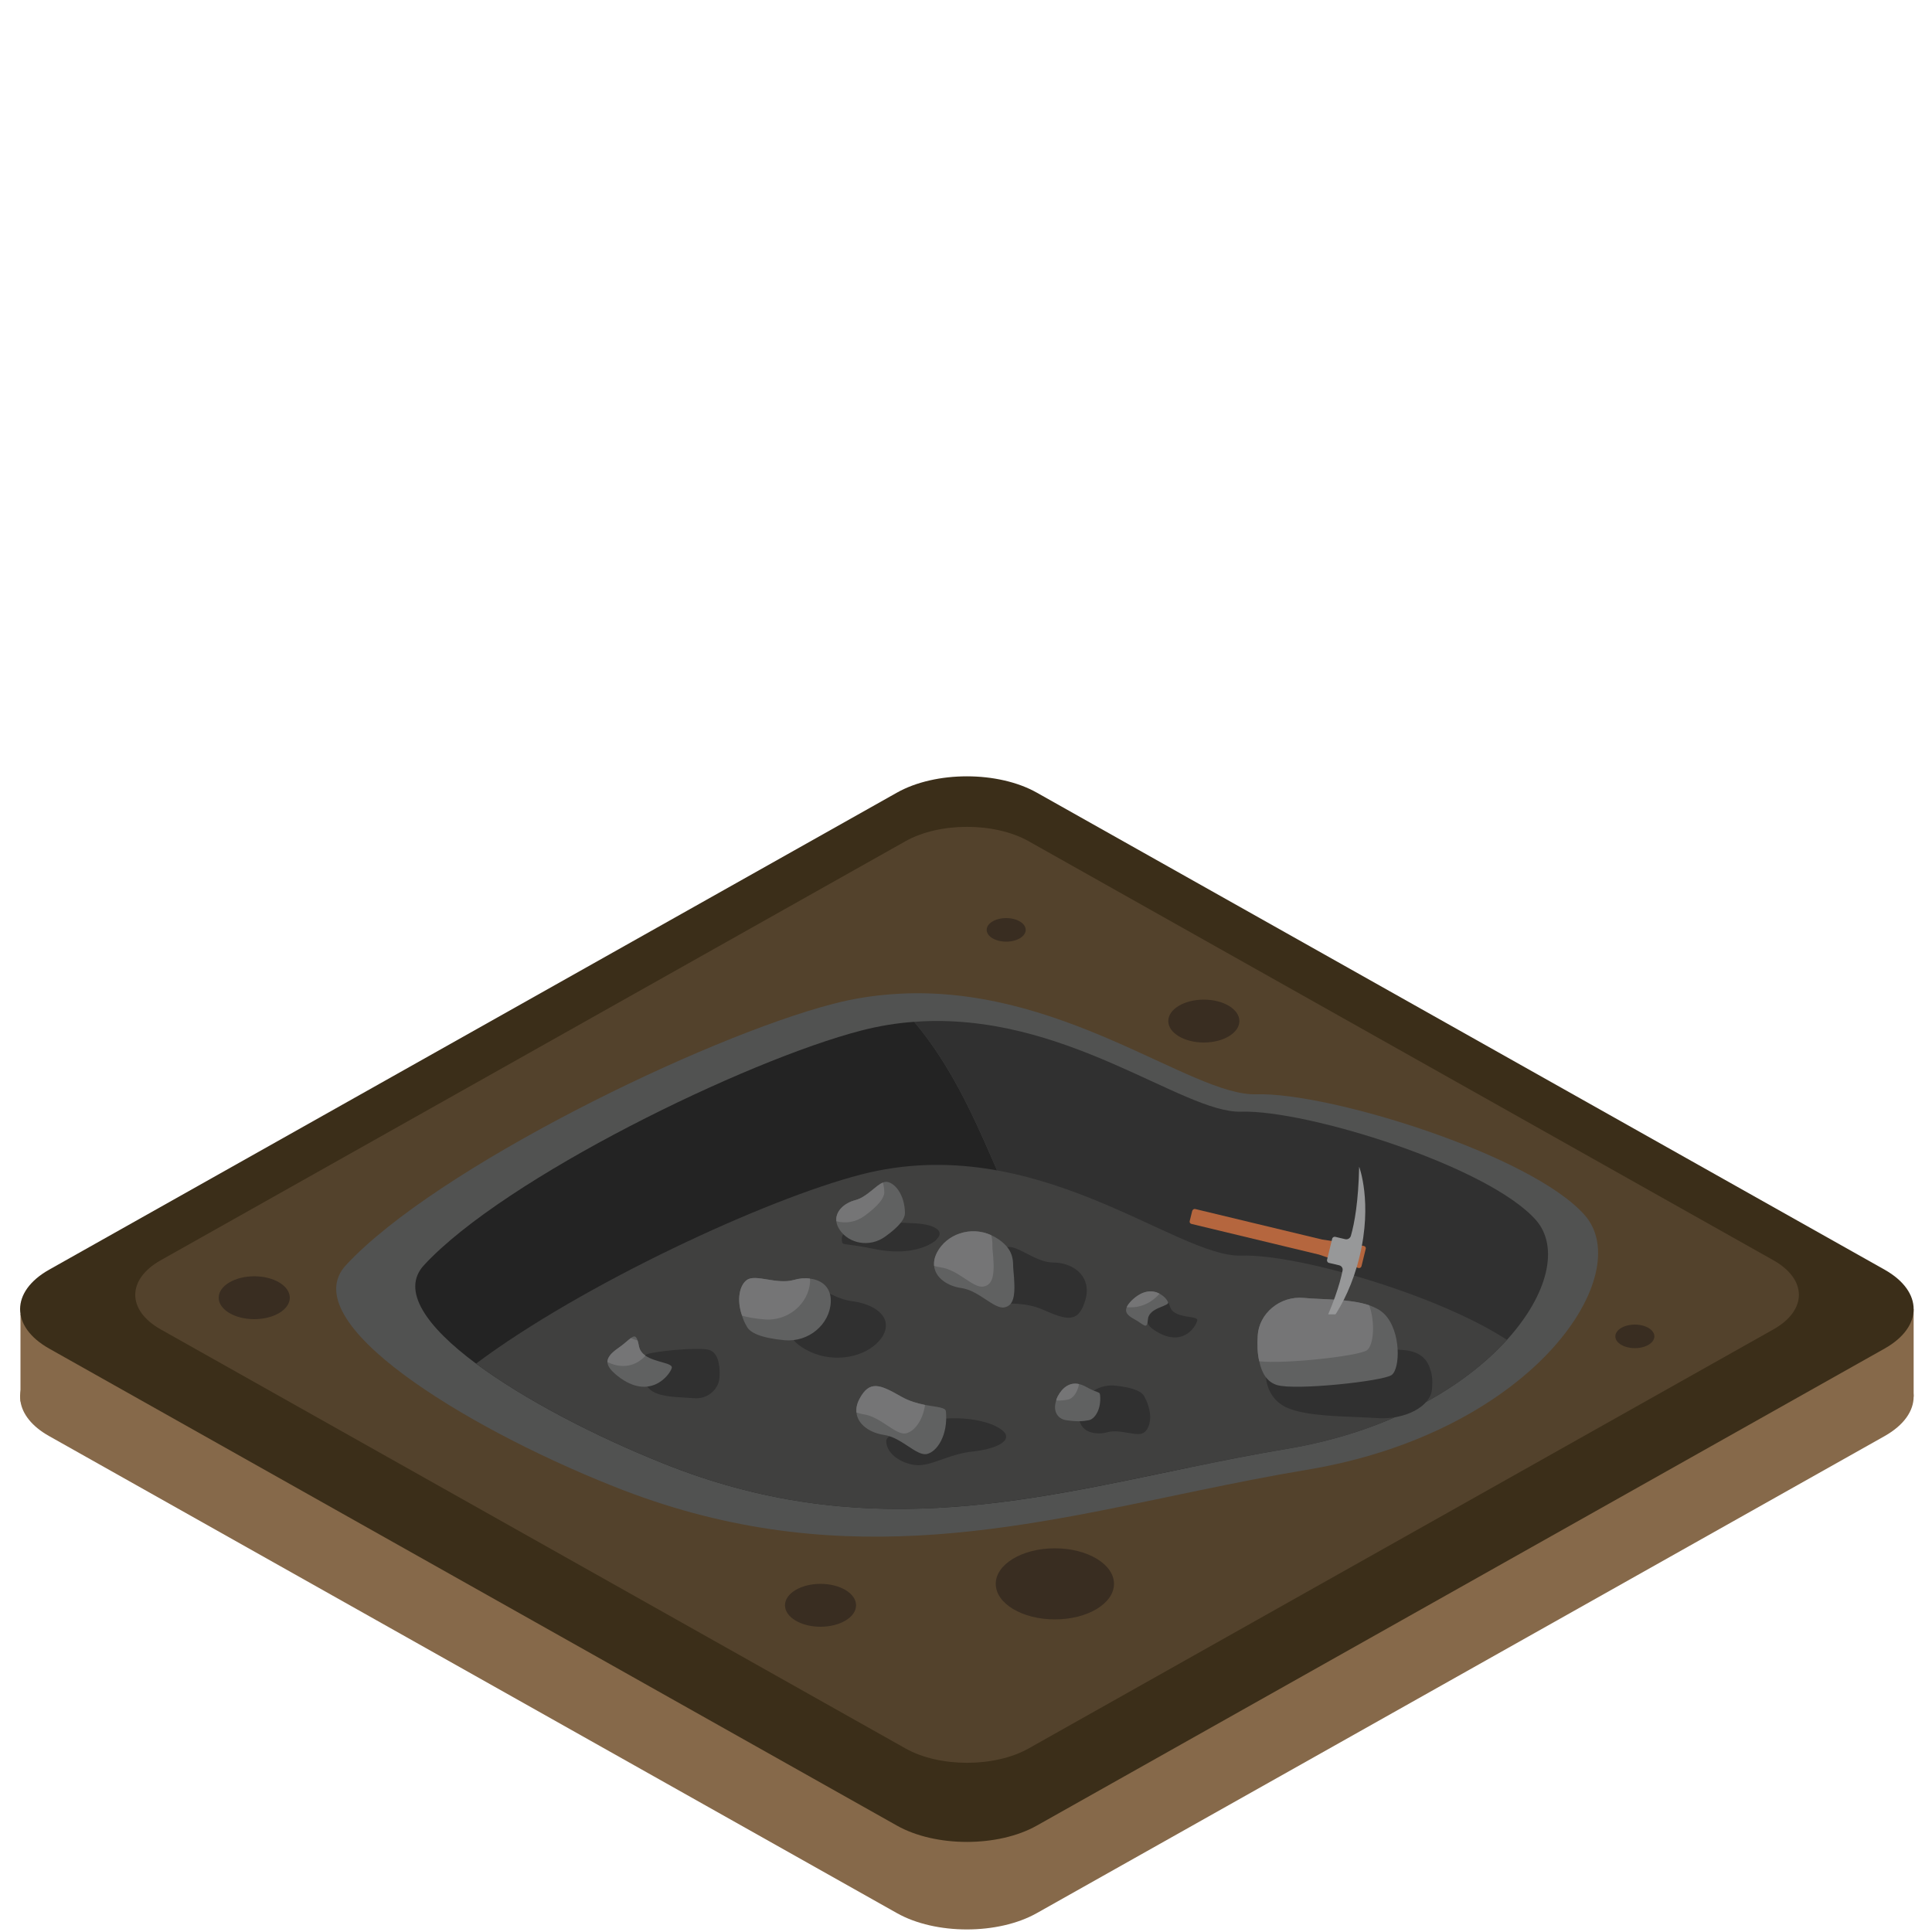
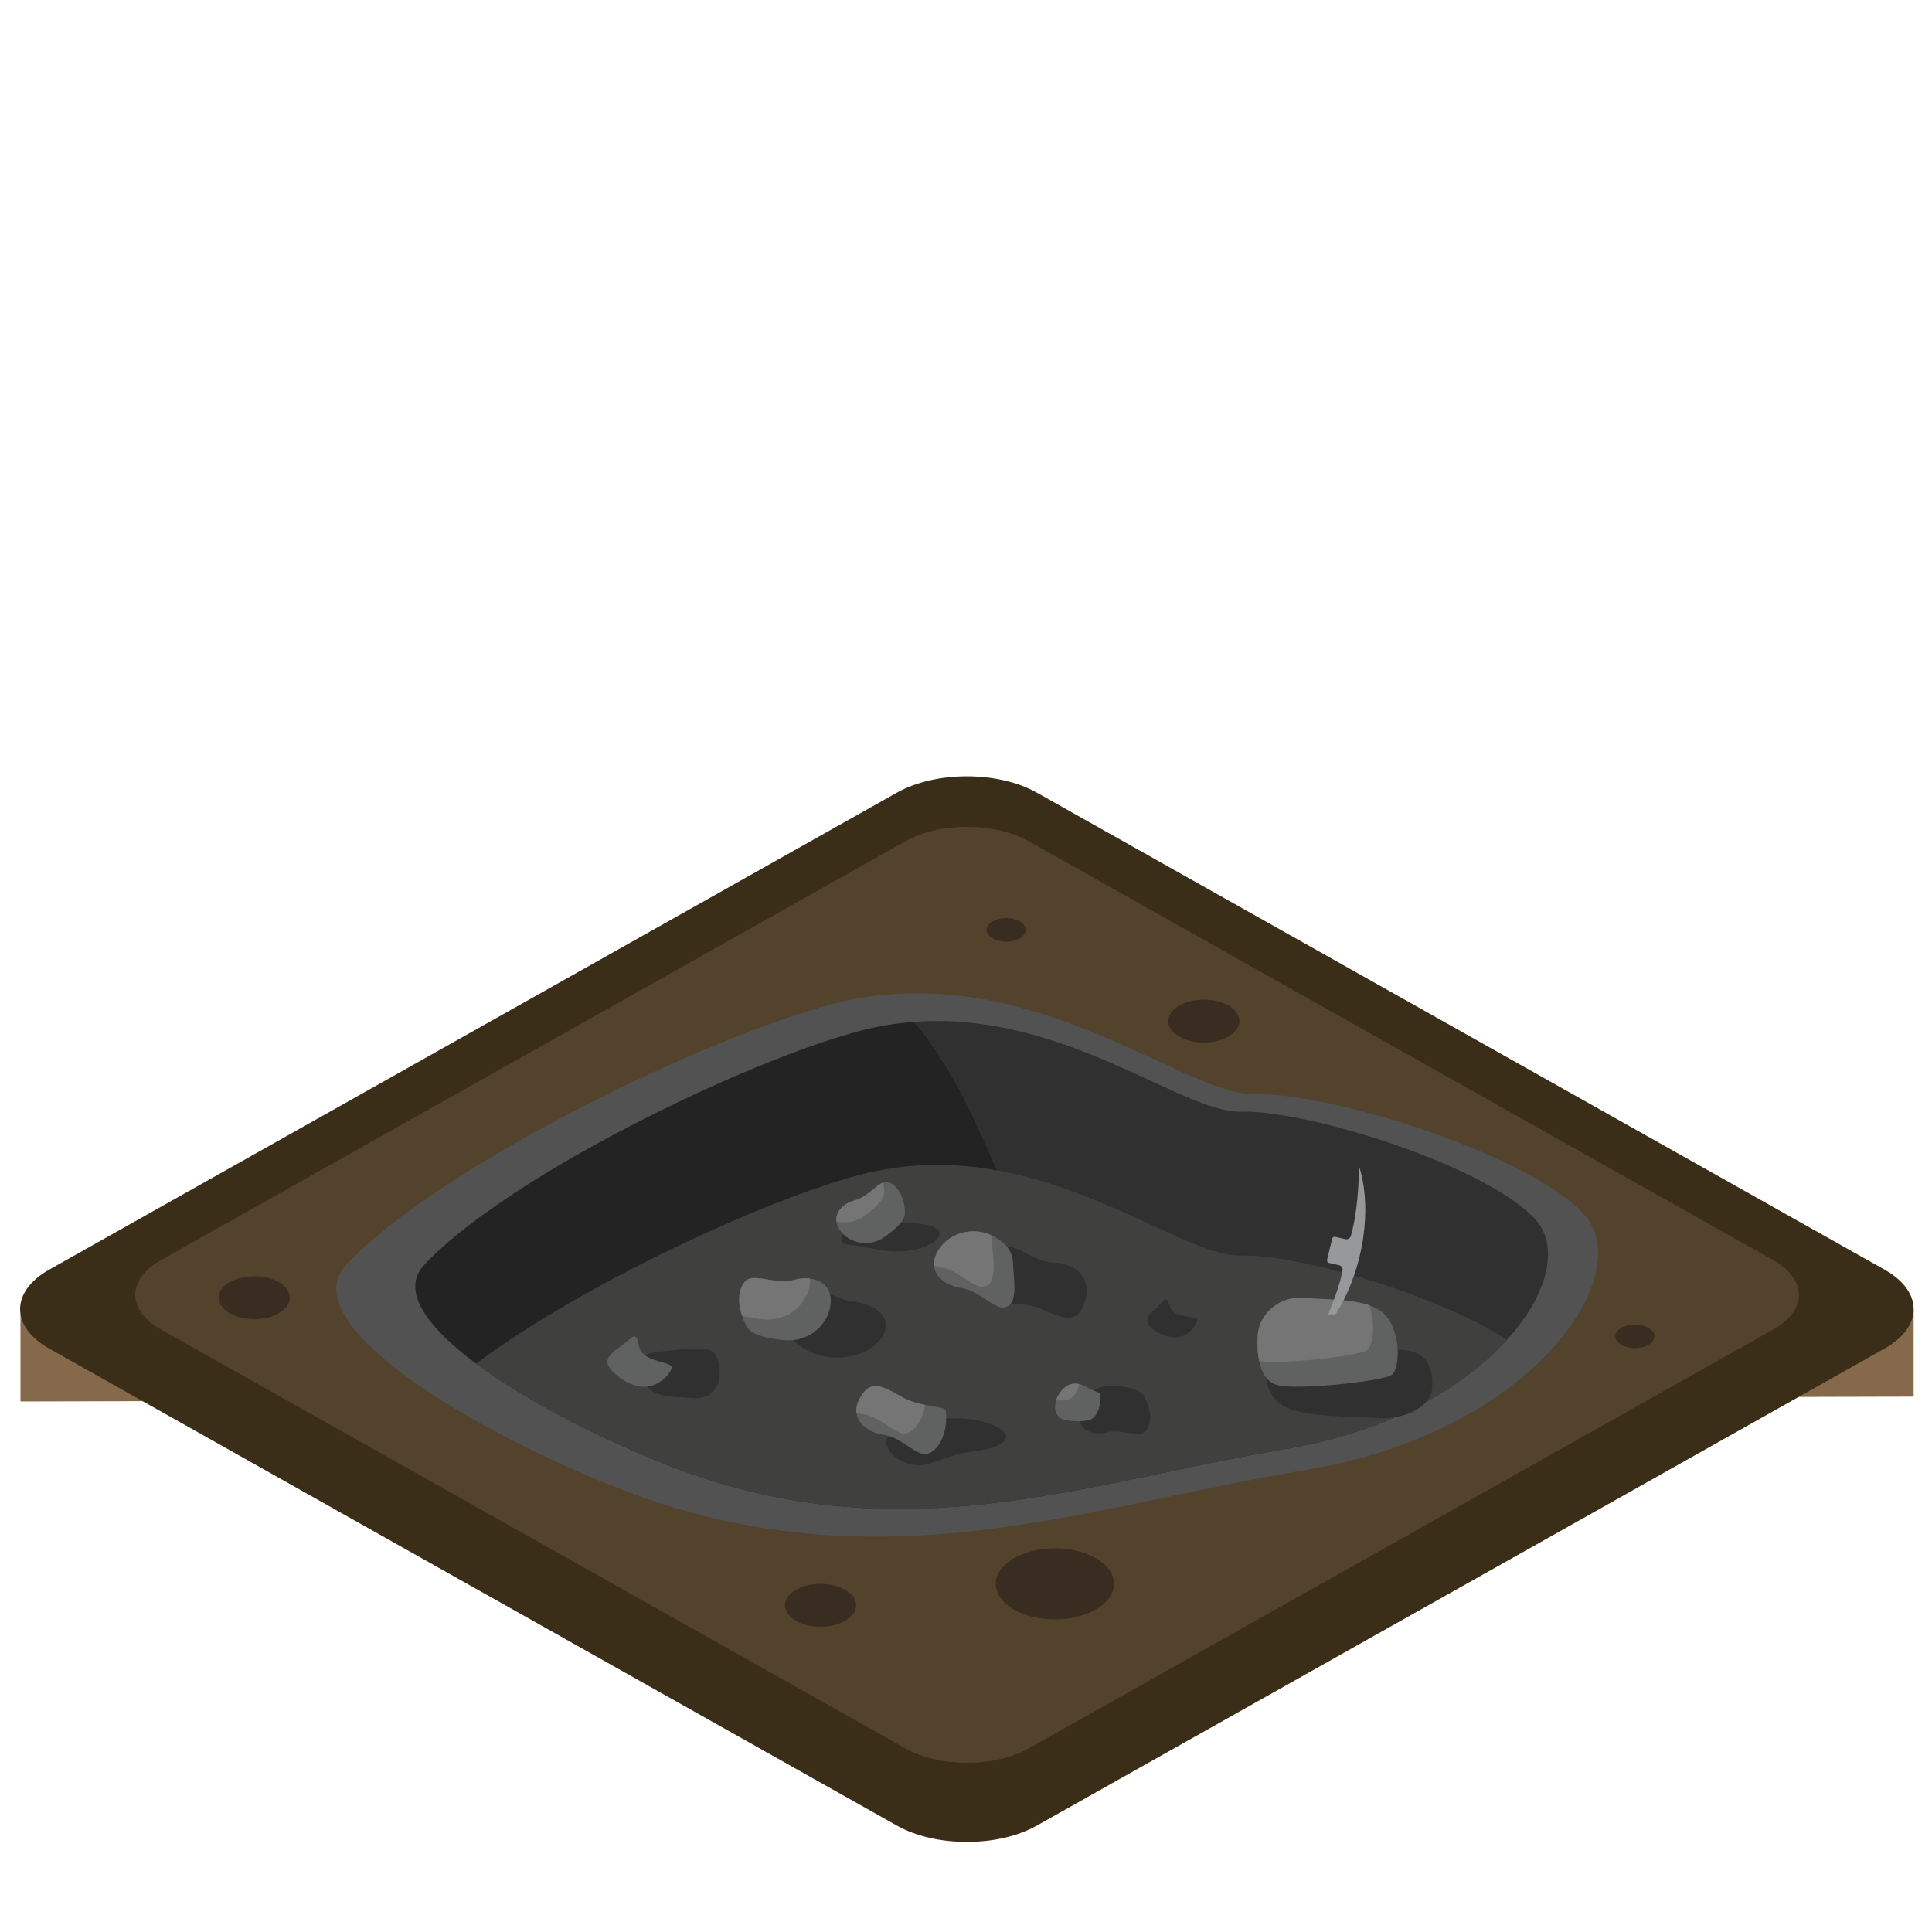
<svg xmlns="http://www.w3.org/2000/svg" version="1.1" id="Layer_1" x="0px" y="0px" viewBox="0 0 100 100" enable-background="new 0 0 100 100" xml:space="preserve">
-   <path fill="#86694A" d="M46.42,99.02L2.54,74.33c-0.89-0.5-1.38-1.14-1.48-1.79c-0.13-0.82,0.37-1.66,1.48-2.29l43.88-24.69  c2-1.13,5.25-1.13,7.25,0l43.88,24.69c2,1.13,2,2.95,0,4.08L53.67,99.02C51.67,100.15,48.42,100.15,46.42,99.02z" />
  <polygon fill="#86694A" points="1.06,68.01 99.05,67.76 99.05,72.29 1.06,72.54 " />
  <path fill="#3B2E19" d="M46.42,94.49L2.54,69.8c-2-1.13-2-2.95,0-4.08l43.88-24.69c2-1.13,5.25-1.13,7.25,0l43.88,24.69  c2,1.13,2,2.95,0,4.08L53.67,94.49C51.67,95.62,48.42,95.62,46.42,94.49z" />
  <path fill="#53422C" d="M46.87,90.5L8.32,68.81c-1.76-0.99-1.76-2.59,0-3.58l38.55-21.69c1.76-0.99,4.61-0.99,6.37,0l38.55,21.69  c1.76,0.99,1.76,2.59,0,3.58L53.24,90.5C51.48,91.49,48.63,91.49,46.87,90.5z" />
  <ellipse fill="#392D21" cx="62.31" cy="52.85" rx="1.84" ry="1.11" />
  <ellipse fill="#392D21" cx="52.08" cy="48.13" rx="1.01" ry="0.61" />
  <ellipse fill="#392D21" cx="84.62" cy="69.17" rx="1.01" ry="0.61" />
  <path fill="#515251" d="M82.02,62.89c-2.76-3.12-13.21-6.36-16.99-6.25c-3.39,0.11-10.23-5.83-18.86-5.18  c-0.99,0.07-2.02,0.23-3.05,0.5c-6.64,1.72-20.55,8.49-25.21,13.52c-1.36,1.46,0.13,3.55,3,5.68c2.76,2.05,6.8,4.16,10.81,5.76  c11.3,4.53,20.73,2.22,30.36,0.22c1.84-0.38,3.68-0.75,5.54-1.06c5.93-0.98,10.27-3.56,12.74-6.29  C82.73,67.16,83.37,64.42,82.02,62.89z" />
  <ellipse fill="#392D21" cx="13.16" cy="67.17" rx="1.84" ry="1.11" />
  <ellipse fill="#392D21" cx="42.47" cy="83.09" rx="1.84" ry="1.11" />
  <ellipse fill="#392D21" cx="54.6" cy="81.98" rx="3.06" ry="1.84" />
  <path fill="#303030" d="M78,69.35c-2.22,2.45-6.12,4.77-11.44,5.65c-1.67,0.28-3.32,0.61-4.97,0.95c-1.55-4.46-5.31-9.88-7.51-11.29  c-2.03-1.3-3.06-7.39-6.76-11.77c7.75-0.58,13.89,4.75,16.93,4.65c3.39-0.1,12.77,2.81,15.25,5.61C80.71,64.53,80.14,66.99,78,69.35  z" />
  <path fill="#232323" d="M61.59,75.95c-8.64,1.79-17.11,3.87-27.25-0.2c-3.6-1.44-7.22-3.33-9.7-5.17c-2.57-1.91-3.91-3.79-2.69-5.1  c4.18-4.52,16.67-10.6,22.63-12.14c0.93-0.24,1.85-0.39,2.74-0.45c3.7,4.38,4.73,10.47,6.76,11.77  C56.28,66.07,60.04,71.49,61.59,75.95z" />
  <path fill="#40403F" d="M78,69.35c-2.22,2.45-6.12,4.77-11.44,5.65c-10.45,1.72-20.15,5.6-32.22,0.75c-3.6-1.44-7.22-3.33-9.7-5.17  c5.44-4.07,14.97-8.51,19.94-9.79c9.04-2.33,16.28,4.31,19.67,4.2C67.14,64.9,74.39,67,78,69.35z" />
  <path fill="#303030" d="M55.85,73.22c0.05-0.88,0.9-1.6,1.87-1.5c0.97,0.1,1.38,0.31,1.51,0.56c0.08,0.15,0.15,0.3,0.19,0.44  c0.23,0.66,0.08,1.23-0.21,1.43c-0.35,0.25-1.18-0.2-1.88-0.02c-0.21,0.06-0.43,0.08-0.64,0.05C56.21,74.13,55.82,73.83,55.85,73.22  z" />
  <path fill="#303030" d="M41.36,66.33c0.67-0.09,1.6,0.87,2.74,1.02c0.85,0.1,1.68,0.52,1.75,1.16c0.02,0.21-0.03,0.44-0.19,0.69  c-0.63,0.95-2.18,1.35-3.48,0.87c-0.07-0.03-0.15-0.06-0.22-0.09c-1.36-0.63-1.14-1.34-1.19-1.68  C40.64,67.05,40.69,66.44,41.36,66.33z" />
  <path fill="#303030" d="M33.41,70.13c0.25-0.18,2.76-0.42,3.29-0.26c0.29,0.09,0.44,0.36,0.5,0.69c0.05,0.22,0.06,0.48,0.04,0.74  c-0.04,0.63-0.64,1.14-1.33,1.07c-0.53-0.05-1.32-0.03-1.87-0.23c-0.17-0.06-0.32-0.14-0.43-0.25  C33.12,71.39,33.16,70.31,33.41,70.13z" />
  <path fill="#303030" d="M65.9,70.26c0.52-0.24,5.92-0.58,7.05-0.34c0.63,0.13,0.95,0.5,1.08,0.96c0.12,0.31,0.12,0.68,0.09,1.03  c-0.08,0.88-1.37,1.59-2.85,1.49c-1.13-0.08-2.83-0.06-4.01-0.33c-0.37-0.09-0.69-0.2-0.92-0.36C65.29,72.02,65.37,70.5,65.9,70.26z  " />
  <path fill="#303030" d="M52.06,64.57c0.54-0.21,1.5,0.78,2.47,0.78c0.73,0,1.5,0.38,1.68,1.11c0.06,0.24,0.06,0.51-0.03,0.82  c-0.36,1.25-0.98,1.04-2.22,0.5c-0.48-0.21-0.94-0.27-1.35-0.3c-0.65-0.03-1.12,0.03-1.17-0.21C51.09,65.88,51.53,64.78,52.06,64.57  z" />
  <path fill="#303030" d="M43.59,64.3c-0.15-0.56,0.57-0.95,1.26-1c0.67-0.04,1.36-0.05,2.53,0.02c1.04,0.06,1.51,0.41,1.12,0.8  c-0.02,0.05-0.09,0.1-0.15,0.15c-0.54,0.37-1.39,0.58-2.4,0.48c-0.24-0.02-0.5-0.06-0.78-0.12C43.79,64.35,43.63,64.45,43.59,64.3z" />
  <path fill="#303030" d="M45.87,74.58c0-0.21,0.42-0.51,1.81-0.93c1.38-0.43,3.27-0.26,4.1,0.31c0.17,0.12,0.28,0.23,0.29,0.34  c0.1,0.41-0.76,0.73-1.72,0.83c-1.05,0.11-1.84,0.57-2.51,0.68c-0.11,0.02-0.23,0.03-0.33,0.03C46.78,75.81,45.88,75.32,45.87,74.58  z" />
  <path fill="#303030" d="M61.97,68.34c-0.05,0.29-0.72,1.42-2.11,0.58c-0.3-0.18-0.45-0.34-0.48-0.51c-0.02-0.18,0.1-0.38,0.37-0.61  c0.21-0.19,0.35-0.36,0.45-0.45c0.12-0.12,0.2-0.13,0.28,0.06c0.02,0.05,0.05,0.13,0.08,0.22c0.05,0.17,0.17,0.28,0.31,0.35  C61.3,68.21,62,68.13,61.97,68.34z" />
  <g>
    <path fill="#B5663E" d="M-18.46,58.46V42.84c0-0.01,0-0.02,0-0.02l-0.41-5c-0.01-0.17,0.12-0.31,0.29-0.31h2.14   c0.17,0,0.3,0.14,0.29,0.31l-0.46,4.99c0,0.01,0,0.02,0,0.03v15.61c0,0.16-0.13,0.29-0.29,0.29h-1.27   C-18.33,58.74-18.46,58.62-18.46,58.46z" />
    <path fill="#707071" d="M-7.09,40.61c0,0-3.76-2.57-10.43-2.57c-6.67,0-10.43,2.57-10.43,2.57c4.09-0.89,6.7-1.04,8.28-0.97   c0.3,0.01,0.53,0.26,0.53,0.56l0,1.21c0,0.19,0.15,0.34,0.34,0.34h2.55c0.19,0,0.34-0.15,0.34-0.34l0-1.21   c0-0.3,0.23-0.54,0.53-0.56C-13.79,39.57-11.18,39.72-7.09,40.61z" />
  </g>
  <path fill="#606161" d="M43,67.41c-0.06,1.14-1.14,2.07-2.39,1.96c-1.25-0.12-1.78-0.39-1.95-0.7c-0.11-0.19-0.2-0.38-0.25-0.57  c-0.3-0.85-0.12-1.59,0.25-1.85c0.45-0.32,1.53,0.25,2.43,0c0.27-0.08,0.56-0.11,0.83-0.07C42.53,66.25,43.04,66.63,43,67.41z" />
  <path fill="#606161" d="M51.99,67.67c-0.54,0.1-1.3-0.86-2.22-1c-0.69-0.09-1.36-0.51-1.42-1.15c-0.02-0.21,0.02-0.44,0.15-0.69  c0.5-0.96,1.75-1.38,2.8-0.9c0.06,0.03,0.12,0.06,0.18,0.09c1.1,0.62,0.93,1.34,0.97,1.68C52.57,66.94,52.53,67.56,51.99,67.67z" />
  <path fill="#606161" d="M72.03,71.17c-0.44,0.32-4.98,0.81-5.93,0.52c-0.53-0.16-0.8-0.64-0.92-1.23c-0.1-0.4-0.11-0.87-0.08-1.33  c0.06-1.13,1.14-2.07,2.39-1.95c0.95,0.09,2.38,0.04,3.38,0.38c0.31,0.11,0.58,0.25,0.78,0.45C72.53,68.89,72.48,70.85,72.03,71.17z  " />
  <path fill="#757576" d="M70.75,69.89c-0.4,0.29-4.17,0.72-5.57,0.57c-0.1-0.4-0.11-0.87-0.08-1.33c0.06-1.13,1.14-2.07,2.39-1.95  c0.95,0.09,2.38,0.04,3.38,0.38C71.2,68.49,71.09,69.65,70.75,69.89z" />
  <path fill="#606161" d="M47.97,75.26c-0.54,0.11-1.3-0.86-2.22-0.99c-0.69-0.1-1.36-0.52-1.42-1.16c-0.02-0.21,0.02-0.44,0.15-0.69  c0.53-1.01,1.08-0.75,2.17-0.13c0.42,0.24,0.85,0.35,1.23,0.43c0.61,0.11,1.06,0.12,1.08,0.33C49.08,74.28,48.5,75.15,47.97,75.26z" />
  <path fill="#606161" d="M56.94,72.21c0.07,0.72-0.26,1.23-0.58,1.3c-0.31,0.06-0.63,0.08-1.17,0c-0.48-0.07-0.7-0.51-0.52-1.02  c0.01-0.07,0.04-0.13,0.07-0.2c0.25-0.48,0.64-0.76,1.11-0.65c0.11,0.02,0.23,0.07,0.36,0.14C56.85,72.14,56.92,72.01,56.94,72.21z" />
  <path fill="#606161" d="M46.84,62.79c0,0.27-0.24,0.66-1.03,1.22c-0.79,0.57-1.87,0.37-2.35-0.36c-0.1-0.15-0.16-0.3-0.17-0.44  c-0.06-0.53,0.43-0.95,0.98-1.09c0.6-0.16,1.05-0.76,1.43-0.91c0.06-0.03,0.13-0.04,0.19-0.04C46.31,61.21,46.83,61.83,46.84,62.79z  " />
  <path fill="#606161" d="M34.77,70.81c-0.11,0.37-1.14,1.71-2.79,0.42c-0.35-0.28-0.53-0.5-0.54-0.73c0-0.24,0.19-0.47,0.57-0.73  c0.3-0.21,0.5-0.41,0.64-0.51c0.17-0.13,0.27-0.13,0.35,0.12c0.02,0.07,0.05,0.17,0.07,0.29c0.04,0.22,0.17,0.38,0.34,0.5  C33.94,70.53,34.85,70.54,34.77,70.81z" />
-   <path fill="#606161" d="M60.46,67.39c0.1,0.23-1,0.28-1.04,0.88c-0.05,0.6-0.18,0.3-0.71,0.01c-0.37-0.2-0.5-0.38-0.39-0.62  c0.04-0.1,0.13-0.22,0.26-0.35c0.59-0.57,1.1-0.53,1.44-0.35C60.26,67.09,60.42,67.29,60.46,67.39z" />
  <path fill="#757576" d="M41.93,66.34c-0.07,1.13-1.14,2.07-2.39,1.95c-0.47-0.04-0.85-0.11-1.13-0.19c-0.3-0.85-0.12-1.59,0.25-1.85  c0.45-0.32,1.53,0.25,2.43,0c0.27-0.08,0.56-0.11,0.83-0.07C41.93,66.23,41.93,66.28,41.93,66.34z" />
  <path fill="#757576" d="M50.91,66.59c-0.53,0.11-1.29-0.86-2.21-0.99c-0.12-0.02-0.24-0.04-0.35-0.08  c-0.02-0.21,0.02-0.44,0.15-0.69c0.5-0.96,1.75-1.38,2.8-0.9c0.09,0.28,0.06,0.54,0.07,0.7C51.5,65.86,51.45,66.49,50.91,66.59z" />
  <path fill="#757576" d="M47.88,72.72c-0.12,0.83-0.57,1.38-0.99,1.47c-0.53,0.11-1.29-0.86-2.21-0.99  c-0.12-0.02-0.24-0.05-0.35-0.09c-0.02-0.21,0.02-0.44,0.15-0.69c0.53-1.01,1.08-0.75,2.17-0.13C47.07,72.53,47.5,72.64,47.88,72.72  z" />
  <path fill="#757576" d="M55.85,71.64c-0.08,0.45-0.33,0.75-0.56,0.8c-0.19,0.04-0.38,0.06-0.62,0.05c0.01-0.07,0.04-0.13,0.07-0.2  C54.99,71.81,55.38,71.53,55.85,71.64z" />
  <path fill="#757576" d="M45.77,61.72c0,0.26-0.25,0.65-1.03,1.22c-0.44,0.32-0.98,0.4-1.45,0.27c-0.06-0.53,0.43-0.95,0.98-1.09  c0.6-0.16,1.05-0.76,1.43-0.91C45.74,61.37,45.77,61.54,45.77,61.72z" />
-   <path fill="#757576" d="M33.41,70.17c-0.36,0.4-1.04,0.78-1.97,0.33c0-0.24,0.19-0.47,0.57-0.73c0.3-0.21,0.5-0.41,0.64-0.51  c0.11,0.05,0.23,0.09,0.35,0.12c0.02,0.07,0.05,0.17,0.07,0.29C33.11,69.89,33.24,70.05,33.41,70.17z" />
-   <path fill="#757576" d="M60.02,66.96c-0.57,0.64-1.22,0.74-1.7,0.7c0.04-0.1,0.13-0.22,0.26-0.35  C59.17,66.74,59.68,66.78,60.02,66.96z" />
  <g>
-     <path fill="#B5663E" d="M61.87,62.58l6.57,1.58c0,0,0.01,0,0.01,0l2.14,0.33c0.07,0.01,0.12,0.08,0.1,0.15l-0.22,0.9   c-0.02,0.07-0.09,0.11-0.16,0.09l-2.06-0.7c0,0-0.01,0-0.01,0l-6.57-1.58c-0.07-0.02-0.11-0.08-0.09-0.15l0.13-0.53   C61.74,62.6,61.81,62.56,61.87,62.58z" />
    <path fill="#979899" d="M68.23,69.17c0,0,1.46-1.32,2.14-4.13c0.68-2.81-0.02-4.65-0.02-4.65c-0.04,1.81-0.24,2.92-0.43,3.58   c-0.04,0.12-0.16,0.2-0.29,0.17l-0.51-0.12c-0.08-0.02-0.16,0.03-0.17,0.11l-0.26,1.07c-0.02,0.08,0.03,0.16,0.11,0.17l0.51,0.12   c0.13,0.03,0.21,0.15,0.18,0.28C69.35,66.46,69.02,67.54,68.23,69.17z" />
  </g>
  <rect x="67.73" y="68.03" fill="#757576" width="1.98" height="1.6" />
</svg>